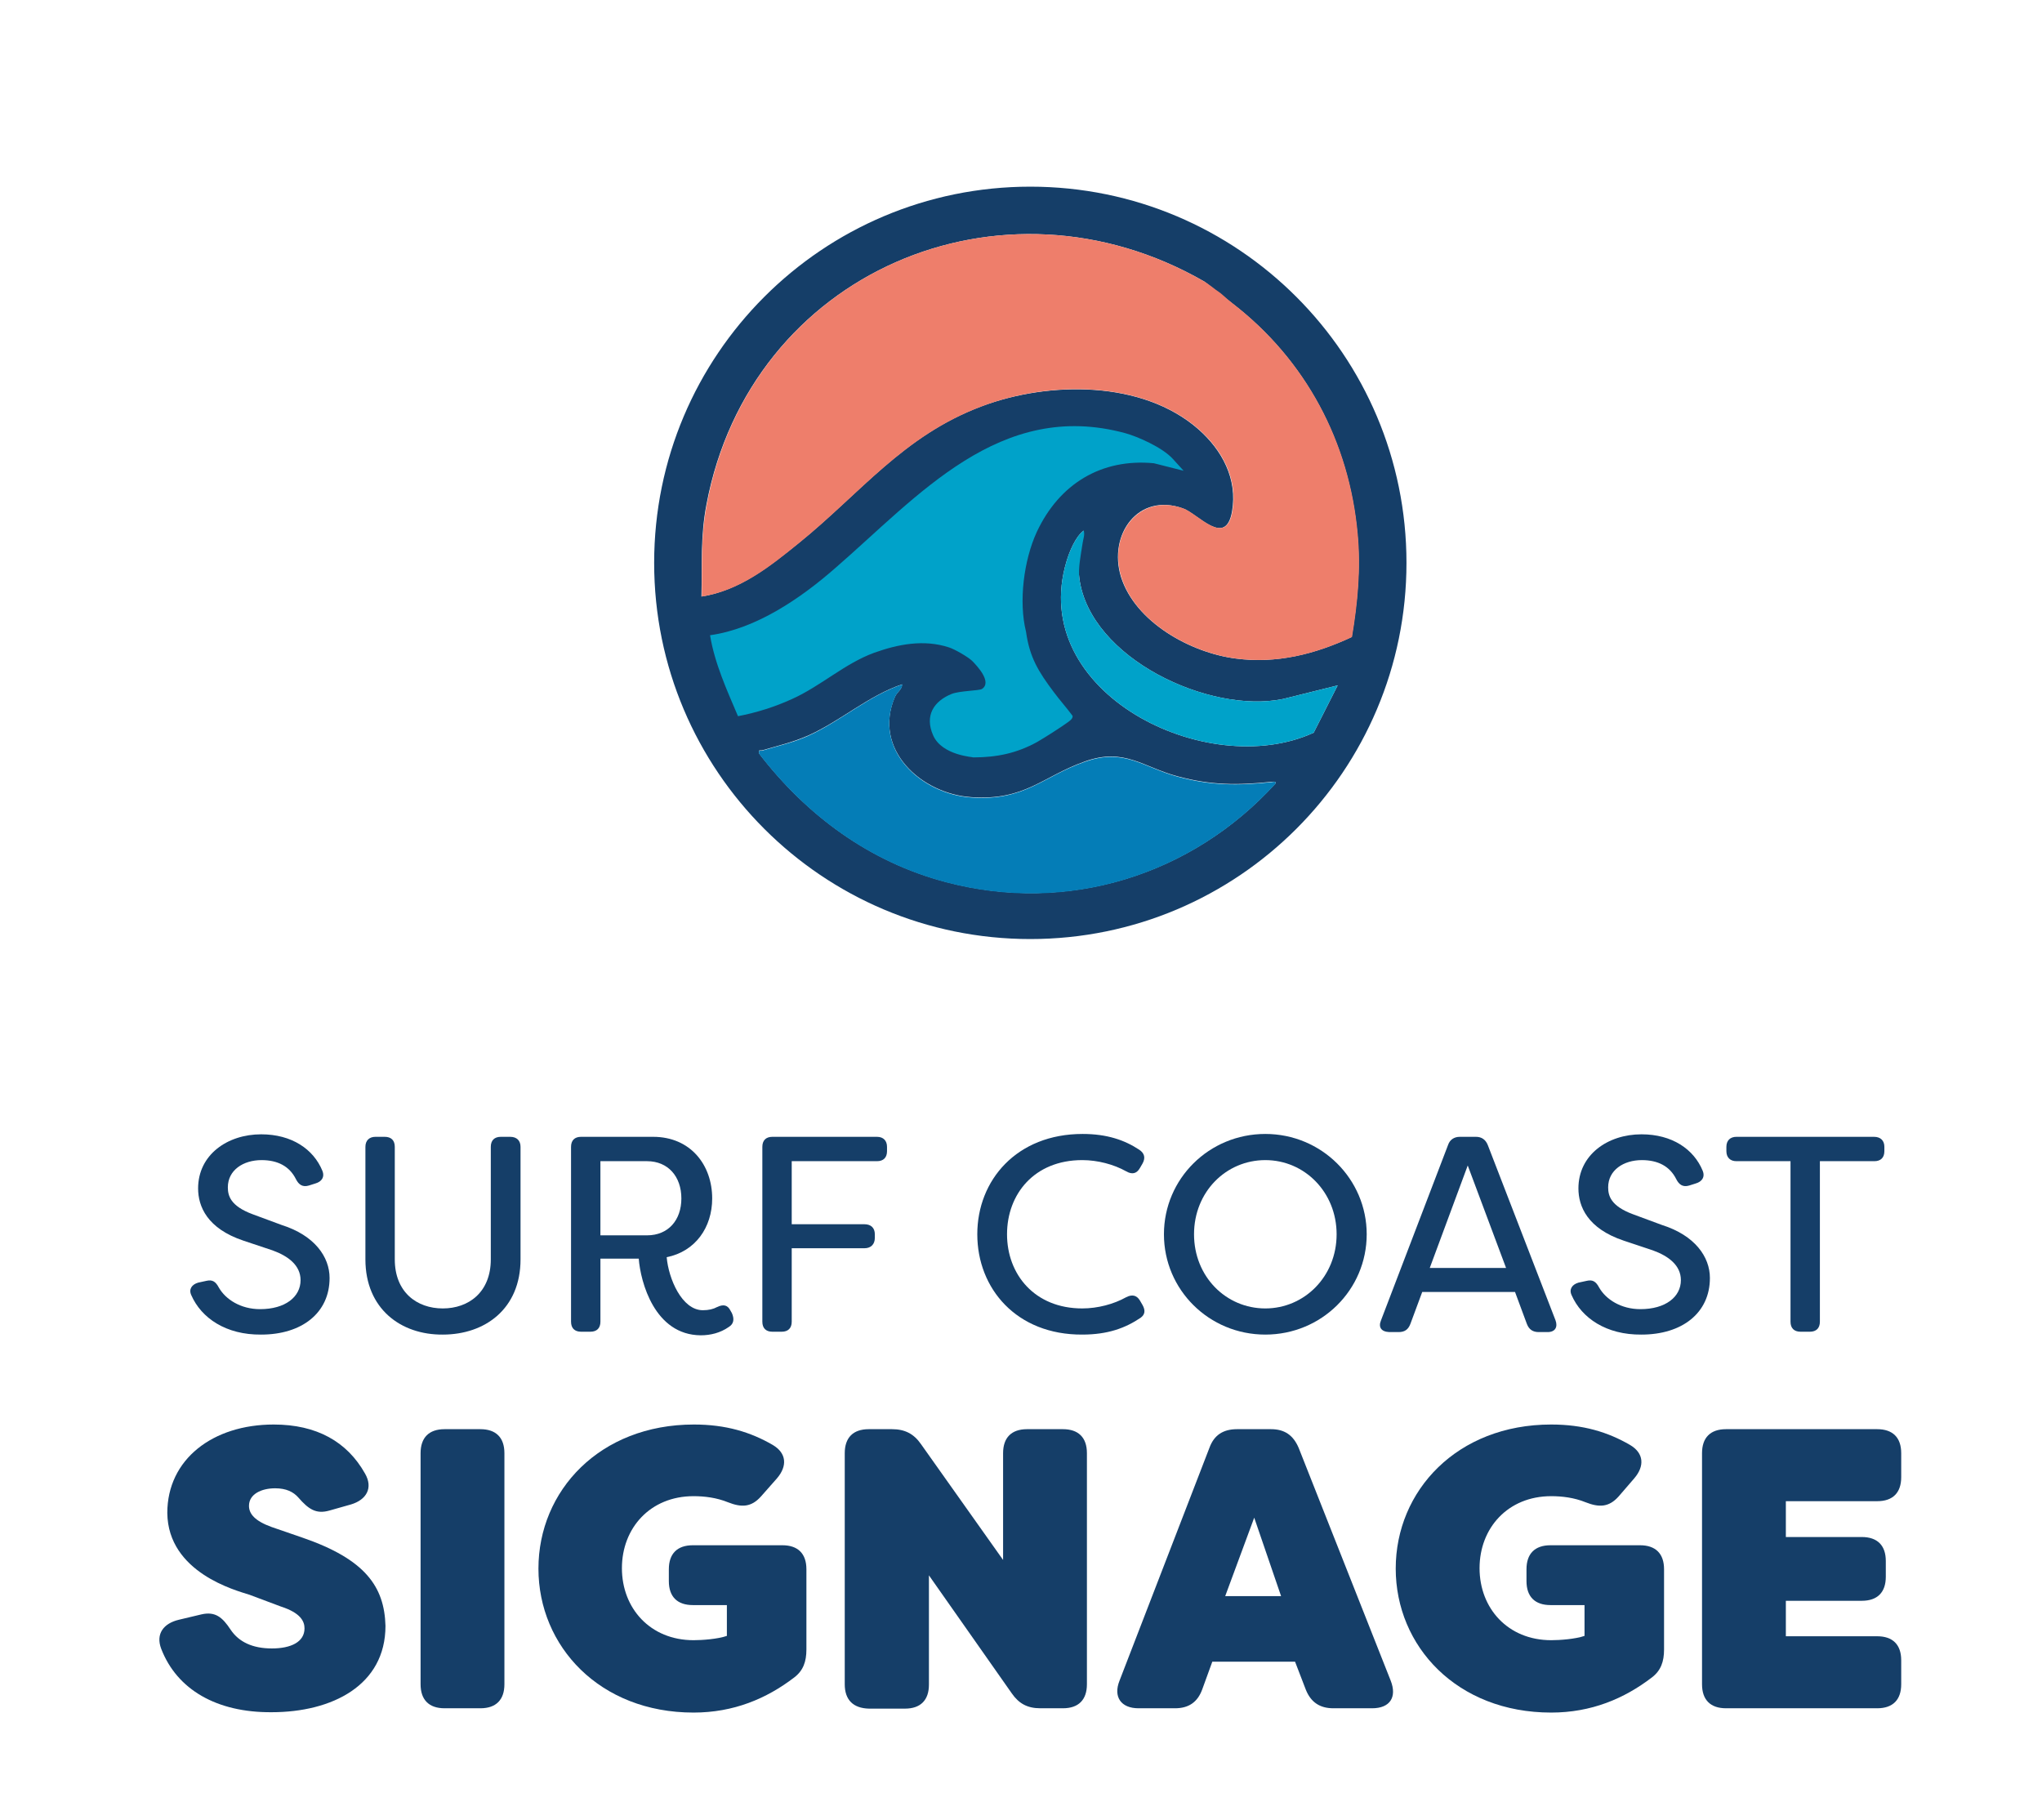
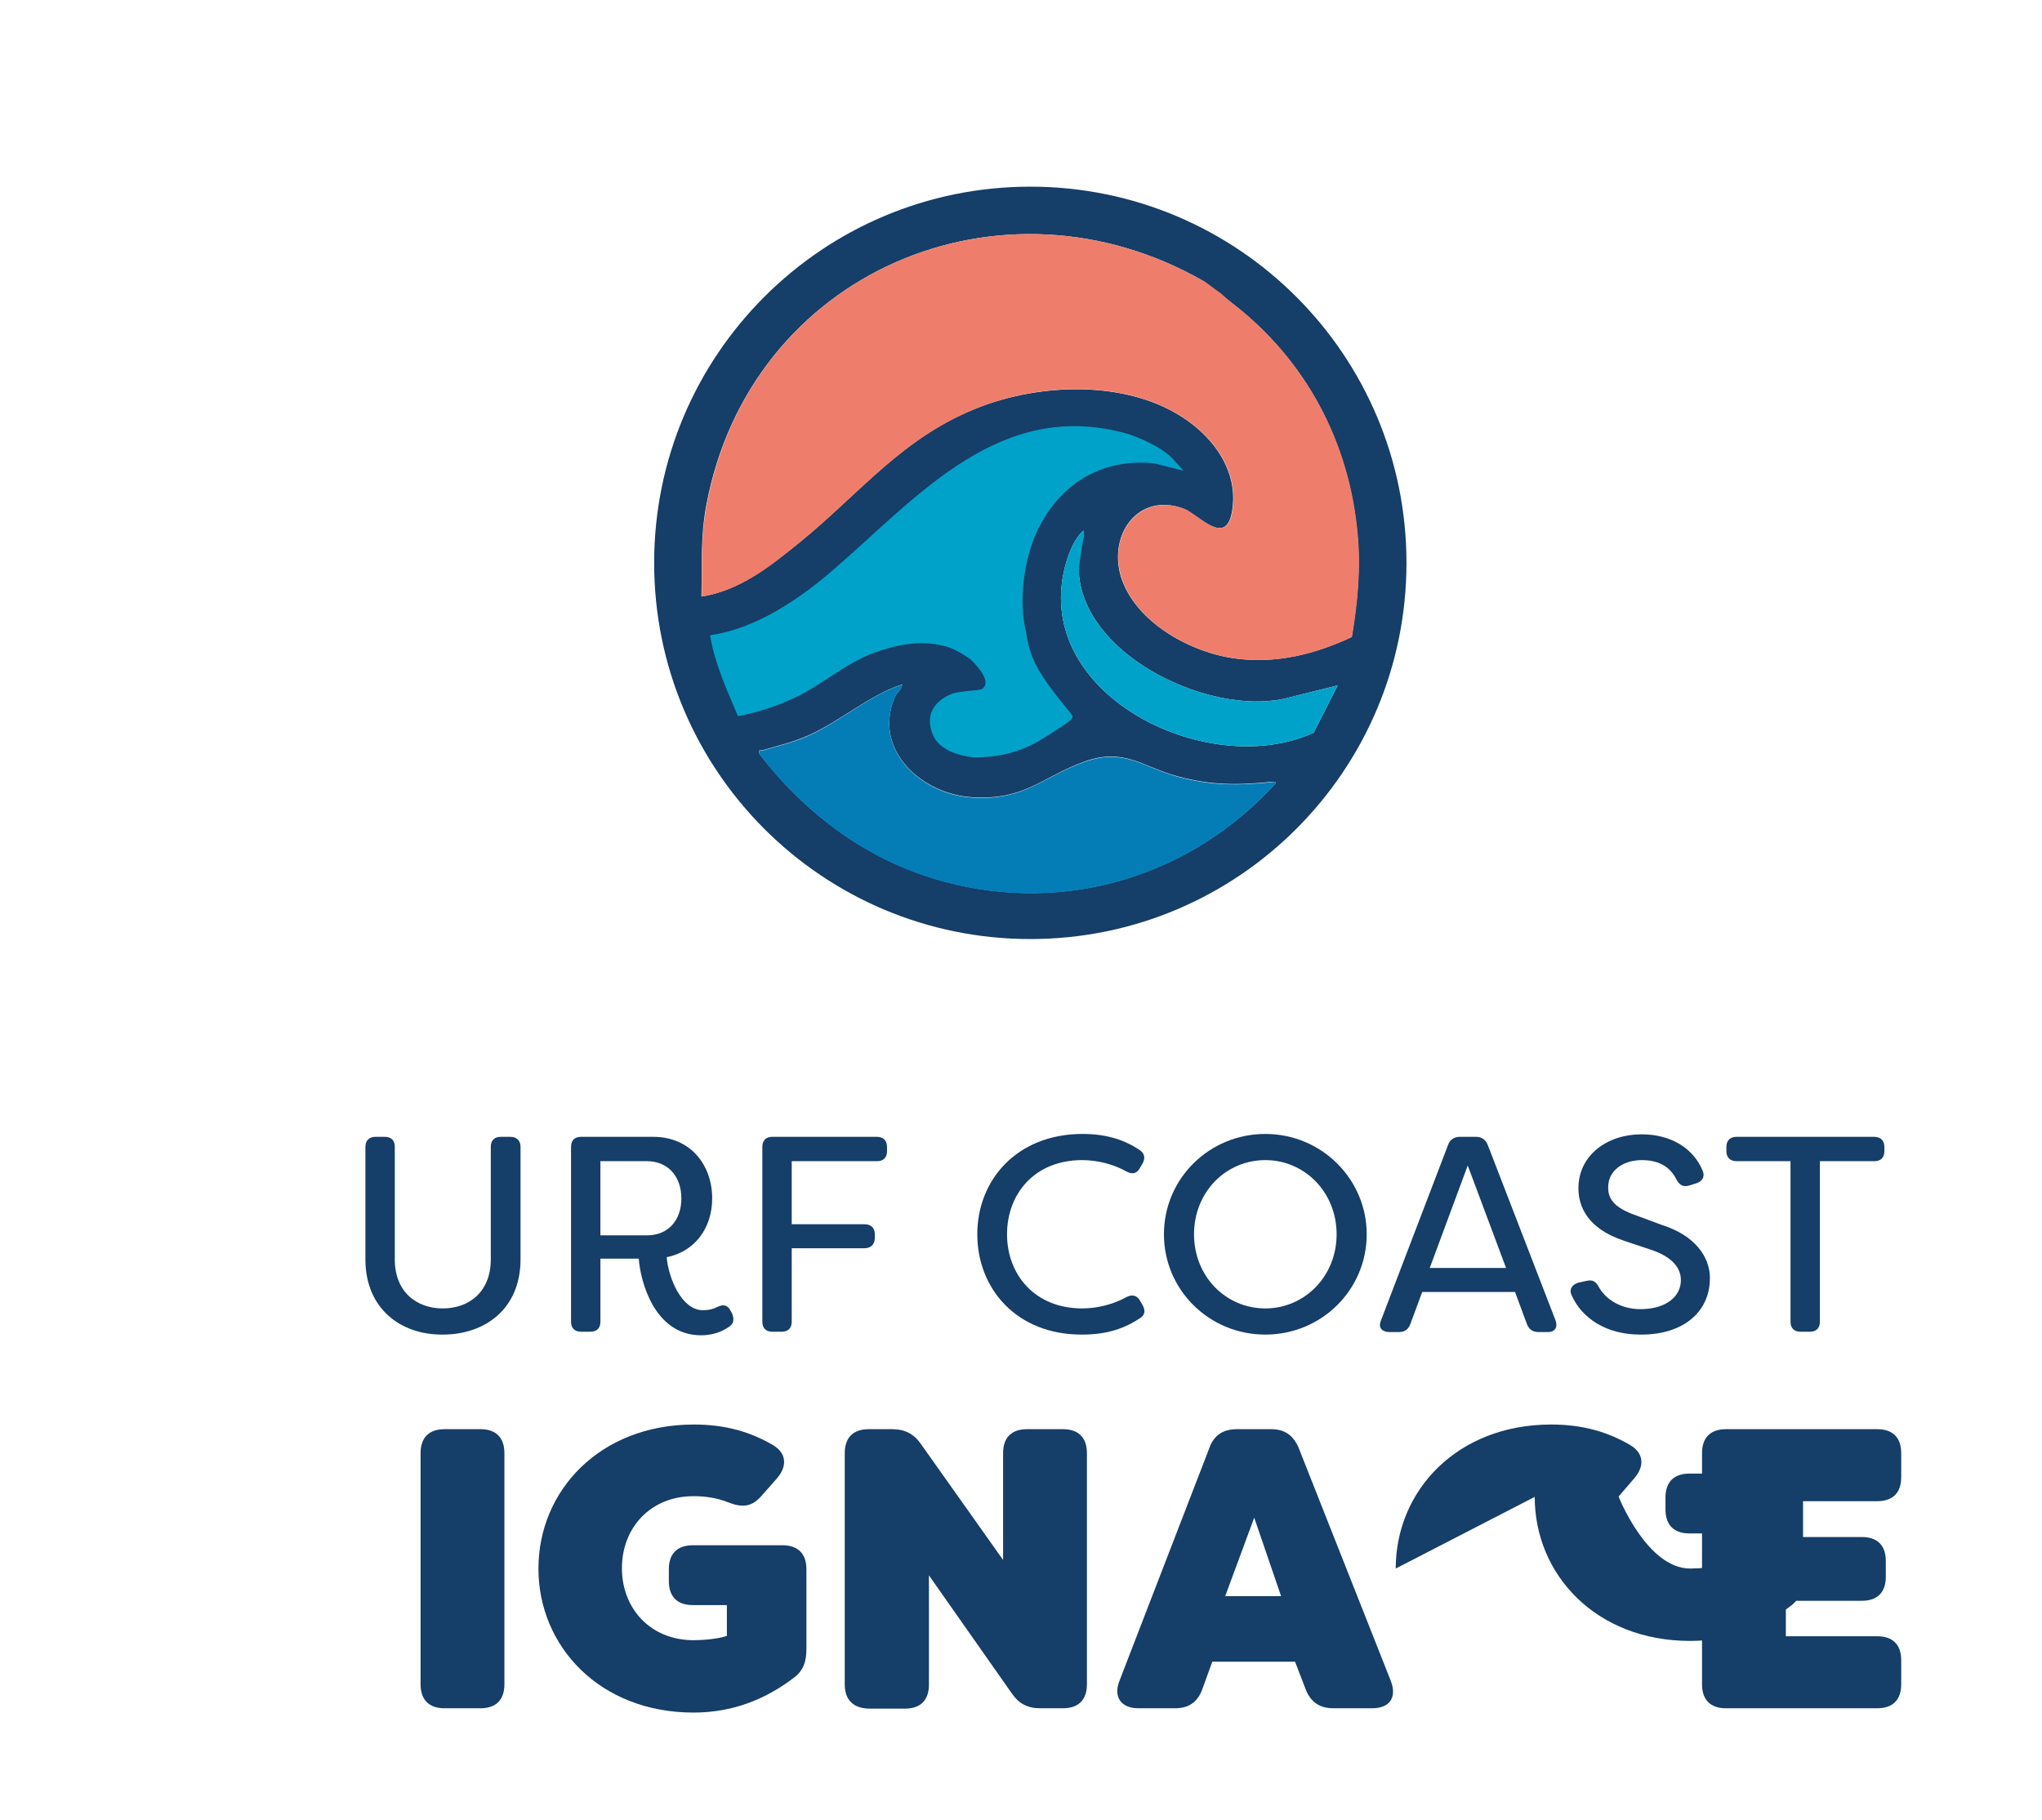
<svg xmlns="http://www.w3.org/2000/svg" data-bbox="4.449 5.21 48.621 42.59" viewBox="0 0 57 50.8" data-type="color">
  <g>
    <path d="M39.26 15.71c0 5.8-4.7 10.5-10.5 10.5s-10.5-4.7-10.5-10.5 4.7-10.5 10.5-10.5 10.5 4.7 10.5 10.5m-5.64-7.85c-5.66-3.26-12.68-.26-13.9 6.22-.17.88-.12 1.69-.14 2.57 1.07-.17 1.9-.84 2.71-1.49 1.72-1.39 2.92-3 5.11-3.82 1.9-.71 4.5-.72 6.05.64.66.58 1.1 1.39.94 2.3-.18 1.01-.95.06-1.37-.09-1.25-.45-2.09.73-1.73 1.91.4 1.27 1.95 2.12 3.2 2.28 1.14.15 2.21-.12 3.24-.6.16-.95.25-1.91.16-2.87-.23-2.58-1.45-4.87-3.49-6.44m-4.27 7.68c-.04-.28 0-.71 0-1.01 0-.07.15-.22.12-.33-.23.17-.4.59-.48.86-1.1 3.66 3.92 6.15 6.9 4.78l.67-1.32-1.53.38c-2.05.42-5.38-1.13-5.68-3.36m-4.95 2.95c-.94.32-1.7 1.01-2.6 1.42-.45.2-.85.29-1.3.42-.07.02-.11-.04-.09.09 1.33 1.73 3.09 3.03 5.23 3.59 3.38.89 6.85-.19 9.18-2.75.02-.07-.03-.05-.1-.05-.95.1-1.69.1-2.62-.15-.98-.26-1.49-.81-2.59-.42-1.19.42-1.67 1.1-3.17 1-1.4-.09-2.77-1.33-2.14-2.8.06-.14.2-.2.2-.35" fill="#153e68" data-color="1" />
    <path d="M33.62 7.86c.06.03.27.19.32.23.24.16.21.18.47.38 2.04 1.58 3.26 3.86 3.49 6.44.09.96 0 1.92-.16 2.87-1.03.48-2.09.75-3.24.6-1.25-.16-2.81-1.01-3.2-2.28-.37-1.17.48-2.35 1.73-1.91.42.15 1.19 1.1 1.37.09.16-.91-.28-1.72-.94-2.3-1.55-1.36-4.16-1.36-6.05-.64-2.19.82-3.39 2.43-5.11 3.82-.81.66-1.64 1.32-2.71 1.49.01-.89-.03-1.69.14-2.57 1.21-6.48 8.23-9.48 13.89-6.22" fill="#ee7e6b" data-color="2" />
    <path d="M26.05 20.53c-.25-.56.02-.96.51-1.16.22-.09.77-.09.85-.14.29-.19-.13-.64-.28-.79-.12-.11-.48-.32-.64-.37-.7-.23-1.42-.09-2.09.15-.82.3-1.49.93-2.29 1.29-.48.22-.99.38-1.51.48-.31-.73-.65-1.47-.78-2.26 1.29-.18 2.53-1.03 3.49-1.87 2.32-2.01 4.6-4.72 8.1-3.77.33.09 1.03.39 1.33.72l.3.33-.83-.21c-1.46-.14-2.64.57-3.27 1.92-.36.78-.51 1.94-.3 2.78.01.05-.01-.04 0 0 .1.72.35 1.12.77 1.68.17.23.36.44.53.67.01.08-.07.13-.12.17-.19.14-.66.44-.87.56-.56.31-1.12.43-1.78.43.01-.01-.87-.05-1.12-.61" fill="#00a2c9" data-color="3" />
    <path d="M25.19 19.1c-.01.15-.15.21-.21.36-.63 1.47.74 2.71 2.14 2.8 1.5.1 1.99-.59 3.17-1 1.1-.39 1.62.16 2.59.42.93.25 1.67.25 2.62.15.07-.01.12-.03.1.05-2.34 2.56-5.8 3.64-9.18 2.75-2.14-.56-3.9-1.86-5.23-3.59-.02-.13.02-.07.09-.09.46-.14.86-.22 1.3-.42.91-.42 1.67-1.11 2.61-1.43" fill="#047db7" data-color="4" />
    <path d="M30.13 16.15c.3 2.23 3.63 3.78 5.68 3.36l1.53-.38-.67 1.32c-2.98 1.37-8-1.12-6.9-4.78.08-.27.25-.69.48-.86.04.11-.02.26-.03.35-.05.33-.13.71-.09.99" fill="#00a2c9" data-color="3" />
-     <path d="M5.34 36.15c-.08-.17.02-.3.19-.35l.23-.05c.17-.04.26.02.35.19.19.33.61.6 1.15.6.7 0 1.13-.34 1.13-.81 0-.41-.34-.67-.78-.83l-.81-.27c-1.02-.34-1.27-.96-1.27-1.46 0-.94.82-1.51 1.76-1.51.85 0 1.46.41 1.71 1.02.07.17-.02.3-.19.35l-.19.06c-.17.05-.28-.02-.36-.18-.18-.36-.51-.53-.96-.53-.51 0-.94.28-.94.76 0 .23.07.52.69.75l.81.3c.92.29 1.34.89 1.34 1.48 0 .98-.78 1.58-1.91 1.58-.98.01-1.67-.46-1.95-1.1" fill="#153e68" data-color="1" />
    <path d="M10.2 35.15v-3.14c0-.18.11-.28.28-.28h.26c.18 0 .28.1.28.28v3.14c0 .92.62 1.37 1.34 1.37s1.34-.45 1.34-1.37v-3.14c0-.18.1-.28.28-.28h.26c.18 0 .29.1.29.28v3.14c0 1.38-.99 2.1-2.17 2.1-1.17.01-2.16-.72-2.16-2.1" fill="#153e68" data-color="1" />
    <path d="M17.83 35.13h-1.07v1.76c0 .18-.1.28-.28.28h-.26c-.18 0-.28-.1-.28-.28v-4.88c0-.18.1-.28.28-.28h2.01c1.05 0 1.65.79 1.65 1.72 0 .81-.47 1.48-1.27 1.64.05.59.42 1.48 1.01 1.48.16 0 .29-.03.4-.09.17-.08.29-.06.37.1l.04.07c.07.16.06.3-.09.39-.23.16-.5.23-.78.23-1.29-.01-1.68-1.49-1.73-2.14m.23-.65c.6 0 .96-.43.96-1.03 0-.61-.37-1.04-.96-1.04h-1.3v2.07z" fill="#153e68" data-color="1" />
    <path d="M24.76 32.01v.12c0 .18-.1.28-.28.28H22.1v1.76h2.03c.18 0 .29.1.29.28v.1c0 .18-.11.29-.29.29H22.1v2.05c0 .18-.1.28-.28.28h-.26c-.18 0-.28-.1-.28-.28v-4.88c0-.18.1-.28.28-.28h2.92c.18 0 .28.11.28.28" fill="#153e68" data-color="1" />
    <path d="M27.28 34.45c0-1.51 1.1-2.8 2.94-2.8.68 0 1.17.17 1.58.44q.225.15.09.39l-.07.12q-.135.24-.39.09c-.34-.19-.79-.31-1.22-.31-1.34 0-2.1.95-2.1 2.07s.77 2.07 2.1 2.07c.43 0 .88-.12 1.22-.31q.255-.135.39.09l.07.12c.09.16.07.27-.05.36-.43.29-.92.47-1.63.47-1.83.01-2.93-1.28-2.93-2.8" fill="#153e68" data-color="1" />
    <path d="M32.49 34.45c0-1.55 1.26-2.8 2.83-2.8s2.83 1.26 2.83 2.8c0 1.55-1.26 2.8-2.83 2.8s-2.83-1.25-2.83-2.8m4.82 0c0-1.17-.89-2.07-1.99-2.07s-1.99.89-1.99 2.07.89 2.07 1.99 2.07c1.09 0 1.99-.89 1.99-2.07" fill="#153e68" data-color="1" />
    <path d="m38.55 36.85 1.87-4.89c.05-.15.17-.23.33-.23h.45c.16 0 .27.08.33.23l1.89 4.89c.07.19-.01.33-.22.33h-.25c-.16 0-.27-.07-.33-.23l-.33-.89H39.7l-.33.89c-.06.16-.16.23-.33.23h-.26c-.23-.01-.31-.14-.23-.33m3.49-1.46-1.07-2.86-1.06 2.86z" fill="#153e68" data-color="1" />
    <path d="M43.87 36.15c-.08-.17.02-.3.19-.35l.23-.05c.17-.04.26.02.35.19.19.33.61.6 1.15.6.7 0 1.13-.34 1.13-.81 0-.41-.34-.67-.78-.83l-.81-.27c-1.02-.34-1.27-.96-1.27-1.46 0-.94.82-1.51 1.76-1.51.85 0 1.46.41 1.71 1.02.07.17-.02.3-.19.35l-.19.06c-.17.05-.28-.02-.36-.18-.18-.36-.51-.53-.96-.53-.51 0-.94.28-.94.76 0 .23.07.52.69.75l.81.3c.92.29 1.34.89 1.34 1.48 0 .98-.78 1.58-1.91 1.58-.98.01-1.67-.46-1.95-1.1" fill="#153e68" data-color="1" />
    <path d="M52.6 32.01v.12c0 .18-.1.28-.28.28H50.8v4.48c0 .18-.1.28-.28.28h-.26c-.18 0-.28-.1-.28-.28v-4.48h-1.51c-.17 0-.28-.1-.28-.28v-.12c0-.18.11-.28.28-.28h3.84c.19 0 .29.11.29.28" fill="#153e68" data-color="1" />
-     <path d="M4.5 46.02c-.16-.42.07-.71.49-.81l.63-.15c.39-.09.59.08.82.43.23.34.61.52 1.15.52.53 0 .91-.18.91-.56 0-.19-.1-.43-.66-.61l-.88-.33c-.38-.12-2.27-.62-2.29-2.28 0-1.5 1.27-2.47 2.97-2.47 1.2 0 2.05.48 2.55 1.37.23.4.04.73-.39.86l-.6.17c-.38.11-.59-.04-.87-.36-.14-.16-.34-.26-.65-.26-.38 0-.73.16-.73.49 0 .22.16.42.63.59l.87.3c1.74.6 2.28 1.36 2.31 2.46 0 1.66-1.49 2.41-3.18 2.41-1.53.01-2.64-.63-3.08-1.77" fill="#153e68" data-color="1" />
    <path d="M11.74 47.01v-6.45c0-.43.23-.67.67-.67h1c.43 0 .67.23.67.67v6.45c0 .43-.23.67-.67.67h-1c-.44 0-.67-.24-.67-.67" fill="#153e68" data-color="1" />
    <path d="M15.03 43.78c0-2.17 1.71-4.02 4.34-4.02.89 0 1.58.21 2.2.57.39.23.41.59.12.93l-.45.51c-.27.3-.54.31-.92.16-.32-.13-.66-.17-.96-.17-1.21 0-2 .89-2 2.01s.79 2.01 2 2.01c.24 0 .67-.03.93-.12v-.86h-.95c-.43 0-.67-.23-.67-.67v-.33c0-.43.23-.67.67-.67h2.5c.43 0 .67.23.67.67v2.24c0 .34-.09.59-.34.78-.77.59-1.69.98-2.81.98-2.62 0-4.33-1.85-4.33-4.02" fill="#153e68" data-color="1" />
    <path d="M23.58 47.01v-6.45c0-.43.23-.67.67-.67h.65c.36 0 .61.13.81.42L28 43.54v-2.98c0-.43.23-.67.67-.67h1c.43 0 .67.23.67.67v6.45c0 .43-.23.67-.67.67h-.63c-.36 0-.6-.13-.8-.42l-2.31-3.29v3.05c0 .43-.23.67-.67.67h-1c-.45-.01-.68-.25-.68-.68" fill="#153e68" data-color="1" />
    <path d="m31.25 46.91 2.51-6.5c.13-.36.39-.52.77-.52h.95c.38 0 .62.17.77.52l2.57 6.5c.18.46-.02.77-.52.77h-1.08c-.38 0-.63-.17-.77-.52l-.3-.78h-2.31l-.28.77c-.13.36-.38.53-.76.53h-1.02c-.49 0-.71-.32-.53-.77m4.51-2.36-.75-2.19-.81 2.19z" fill="#153e68" data-color="1" />
-     <path d="M38.96 43.78c0-2.17 1.71-4.02 4.34-4.02.89 0 1.58.21 2.2.57.39.23.41.59.12.93l-.44.51c-.27.3-.54.31-.92.16-.32-.13-.66-.17-.96-.17-1.21 0-2 .89-2 2.01s.79 2.01 2 2.01c.24 0 .67-.03.93-.12v-.86h-.95c-.43 0-.67-.23-.67-.67v-.33c0-.43.23-.67.67-.67h2.5c.43 0 .67.23.67.67v2.24c0 .34-.09.59-.34.78-.77.59-1.69.98-2.81.98-2.63 0-4.34-1.85-4.34-4.02" fill="#153e68" data-color="1" />
+     <path d="M38.96 43.78c0-2.17 1.71-4.02 4.34-4.02.89 0 1.58.21 2.2.57.39.23.41.59.12.93l-.44.51s.79 2.01 2 2.01c.24 0 .67-.03.93-.12v-.86h-.95c-.43 0-.67-.23-.67-.67v-.33c0-.43.23-.67.67-.67h2.5c.43 0 .67.23.67.67v2.24c0 .34-.09.59-.34.78-.77.59-1.69.98-2.81.98-2.63 0-4.34-1.85-4.34-4.02" fill="#153e68" data-color="1" />
    <path d="M49.85 41.89v1.01h2.12c.43 0 .67.23.67.67v.44c0 .43-.23.67-.67.67h-2.12v.99h2.55c.43 0 .67.23.67.67v.67c0 .43-.23.67-.67.67h-4.22c-.43 0-.67-.23-.67-.67v-6.45c0-.43.23-.67.67-.67h4.22c.43 0 .67.23.67.67v.67c0 .43-.23.67-.67.67h-2.55z" fill="#153e68" data-color="1" />
  </g>
</svg>